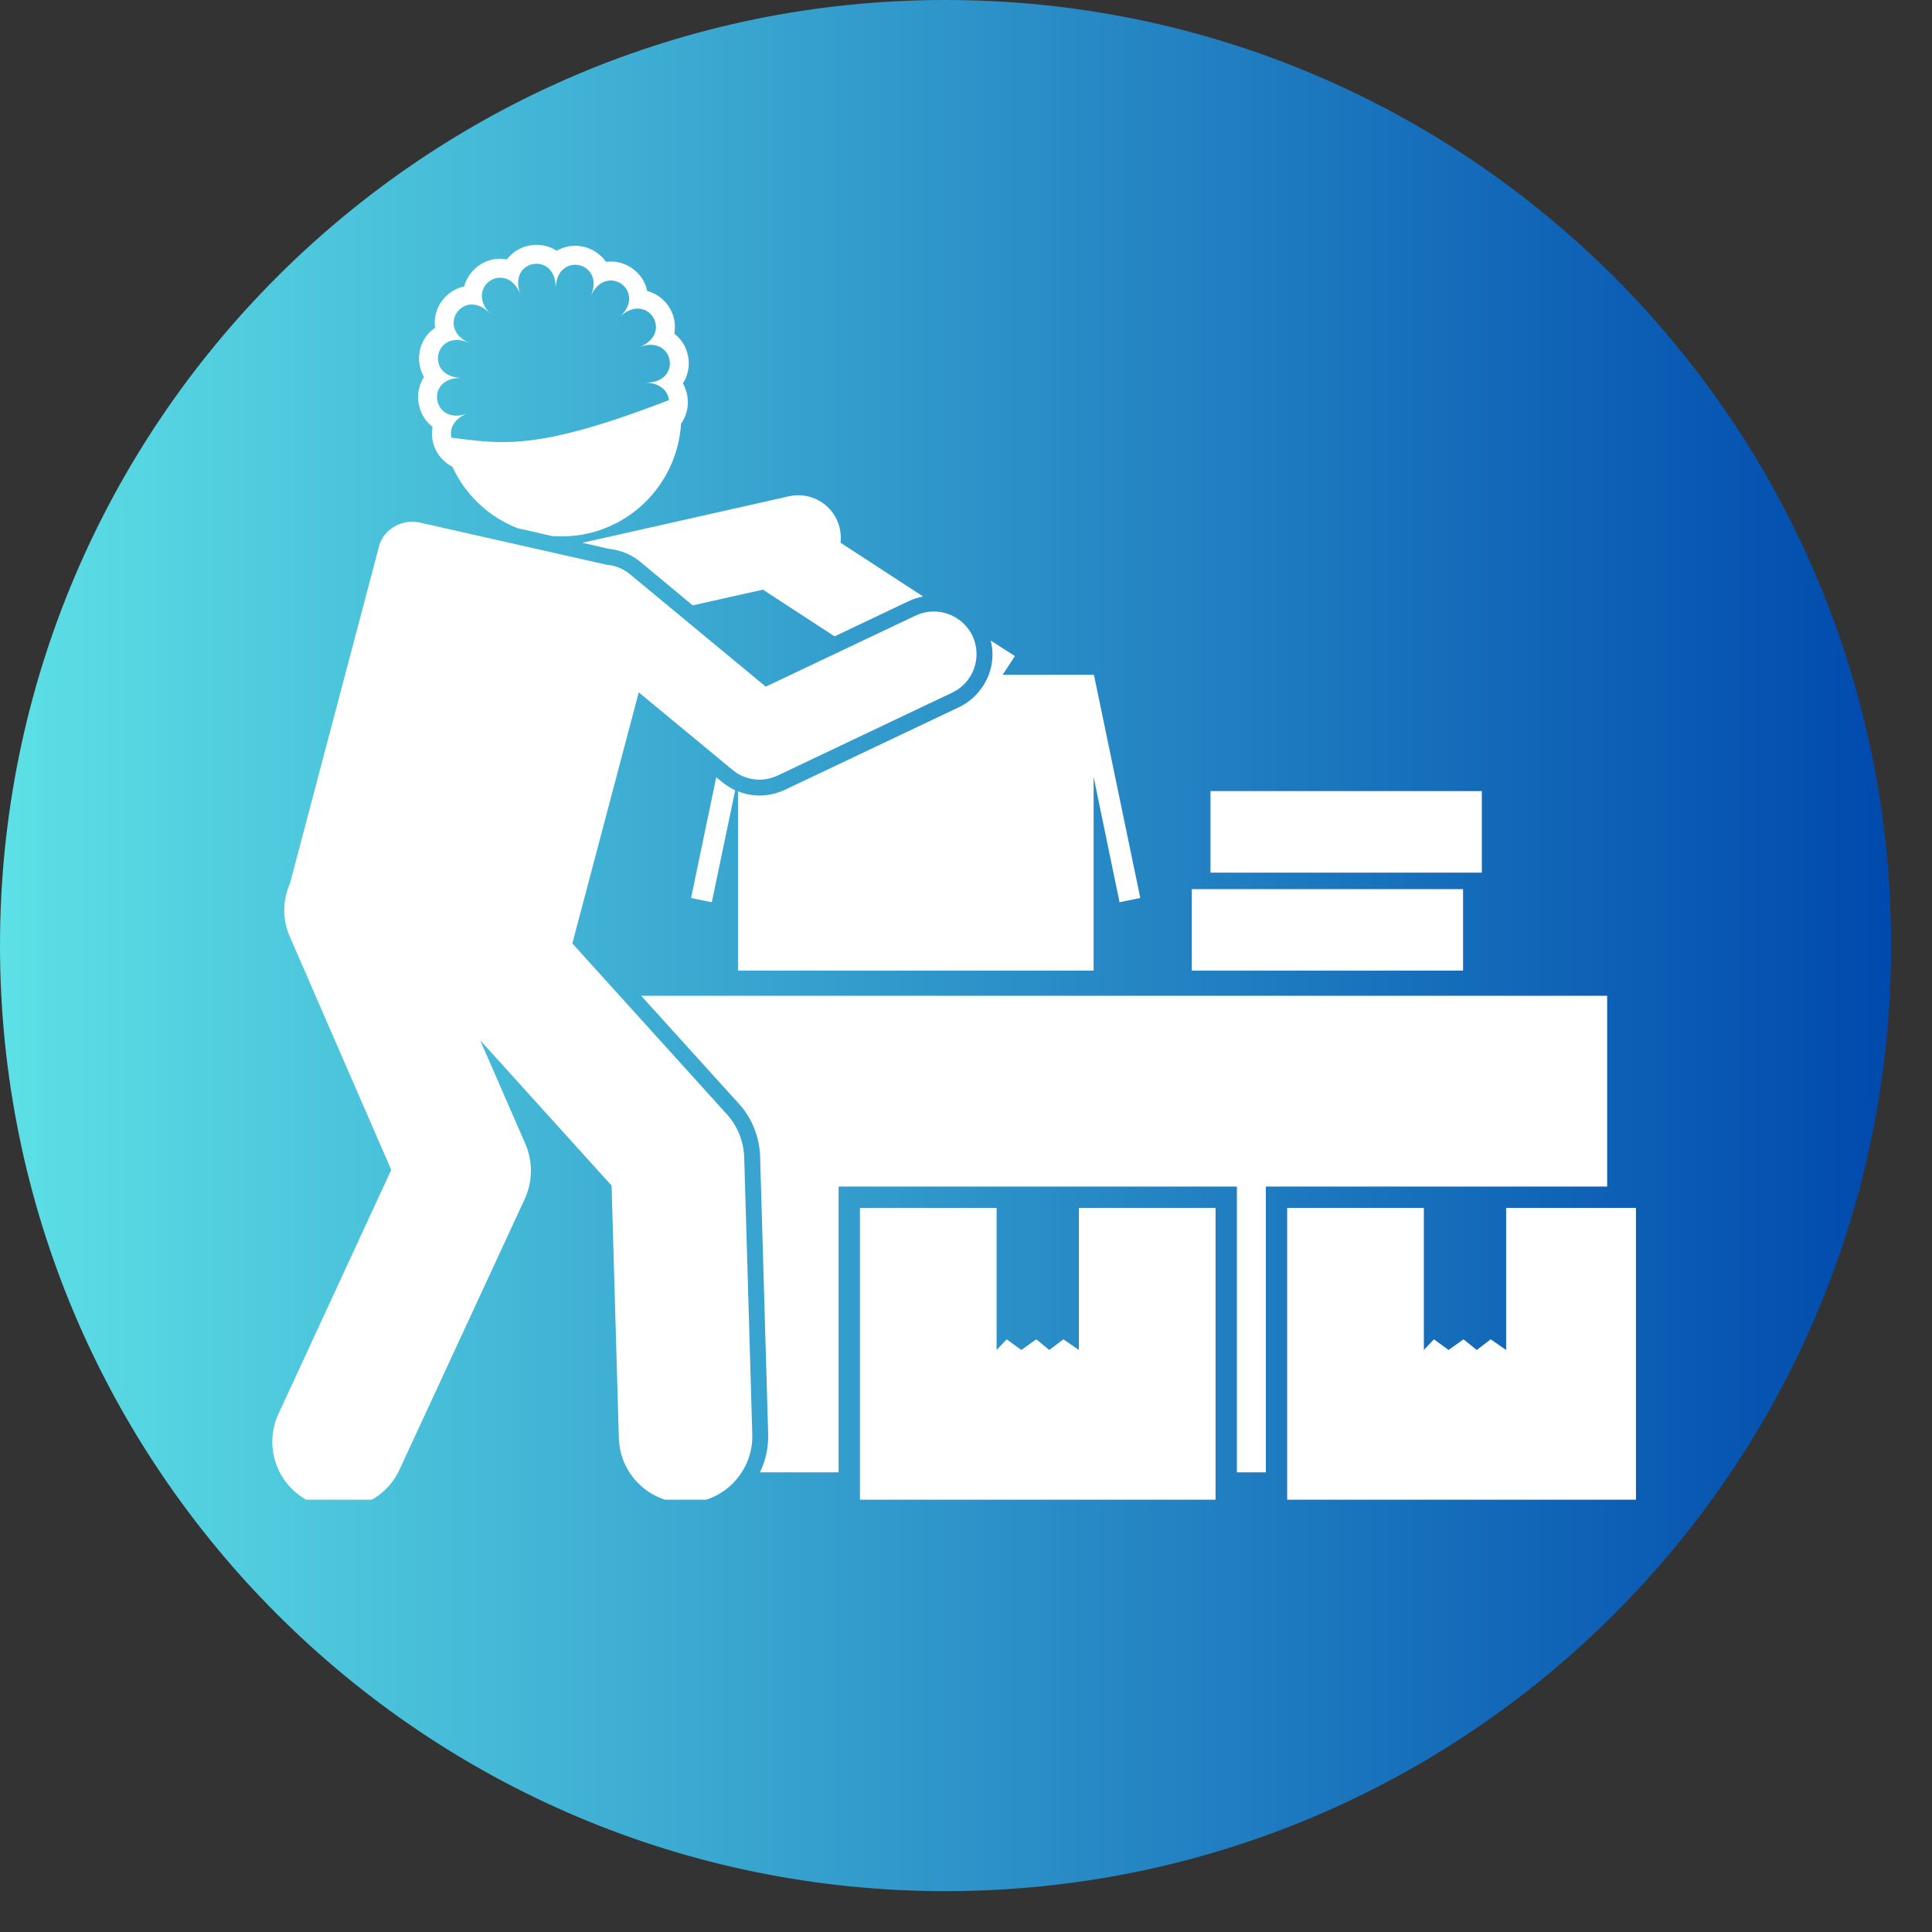
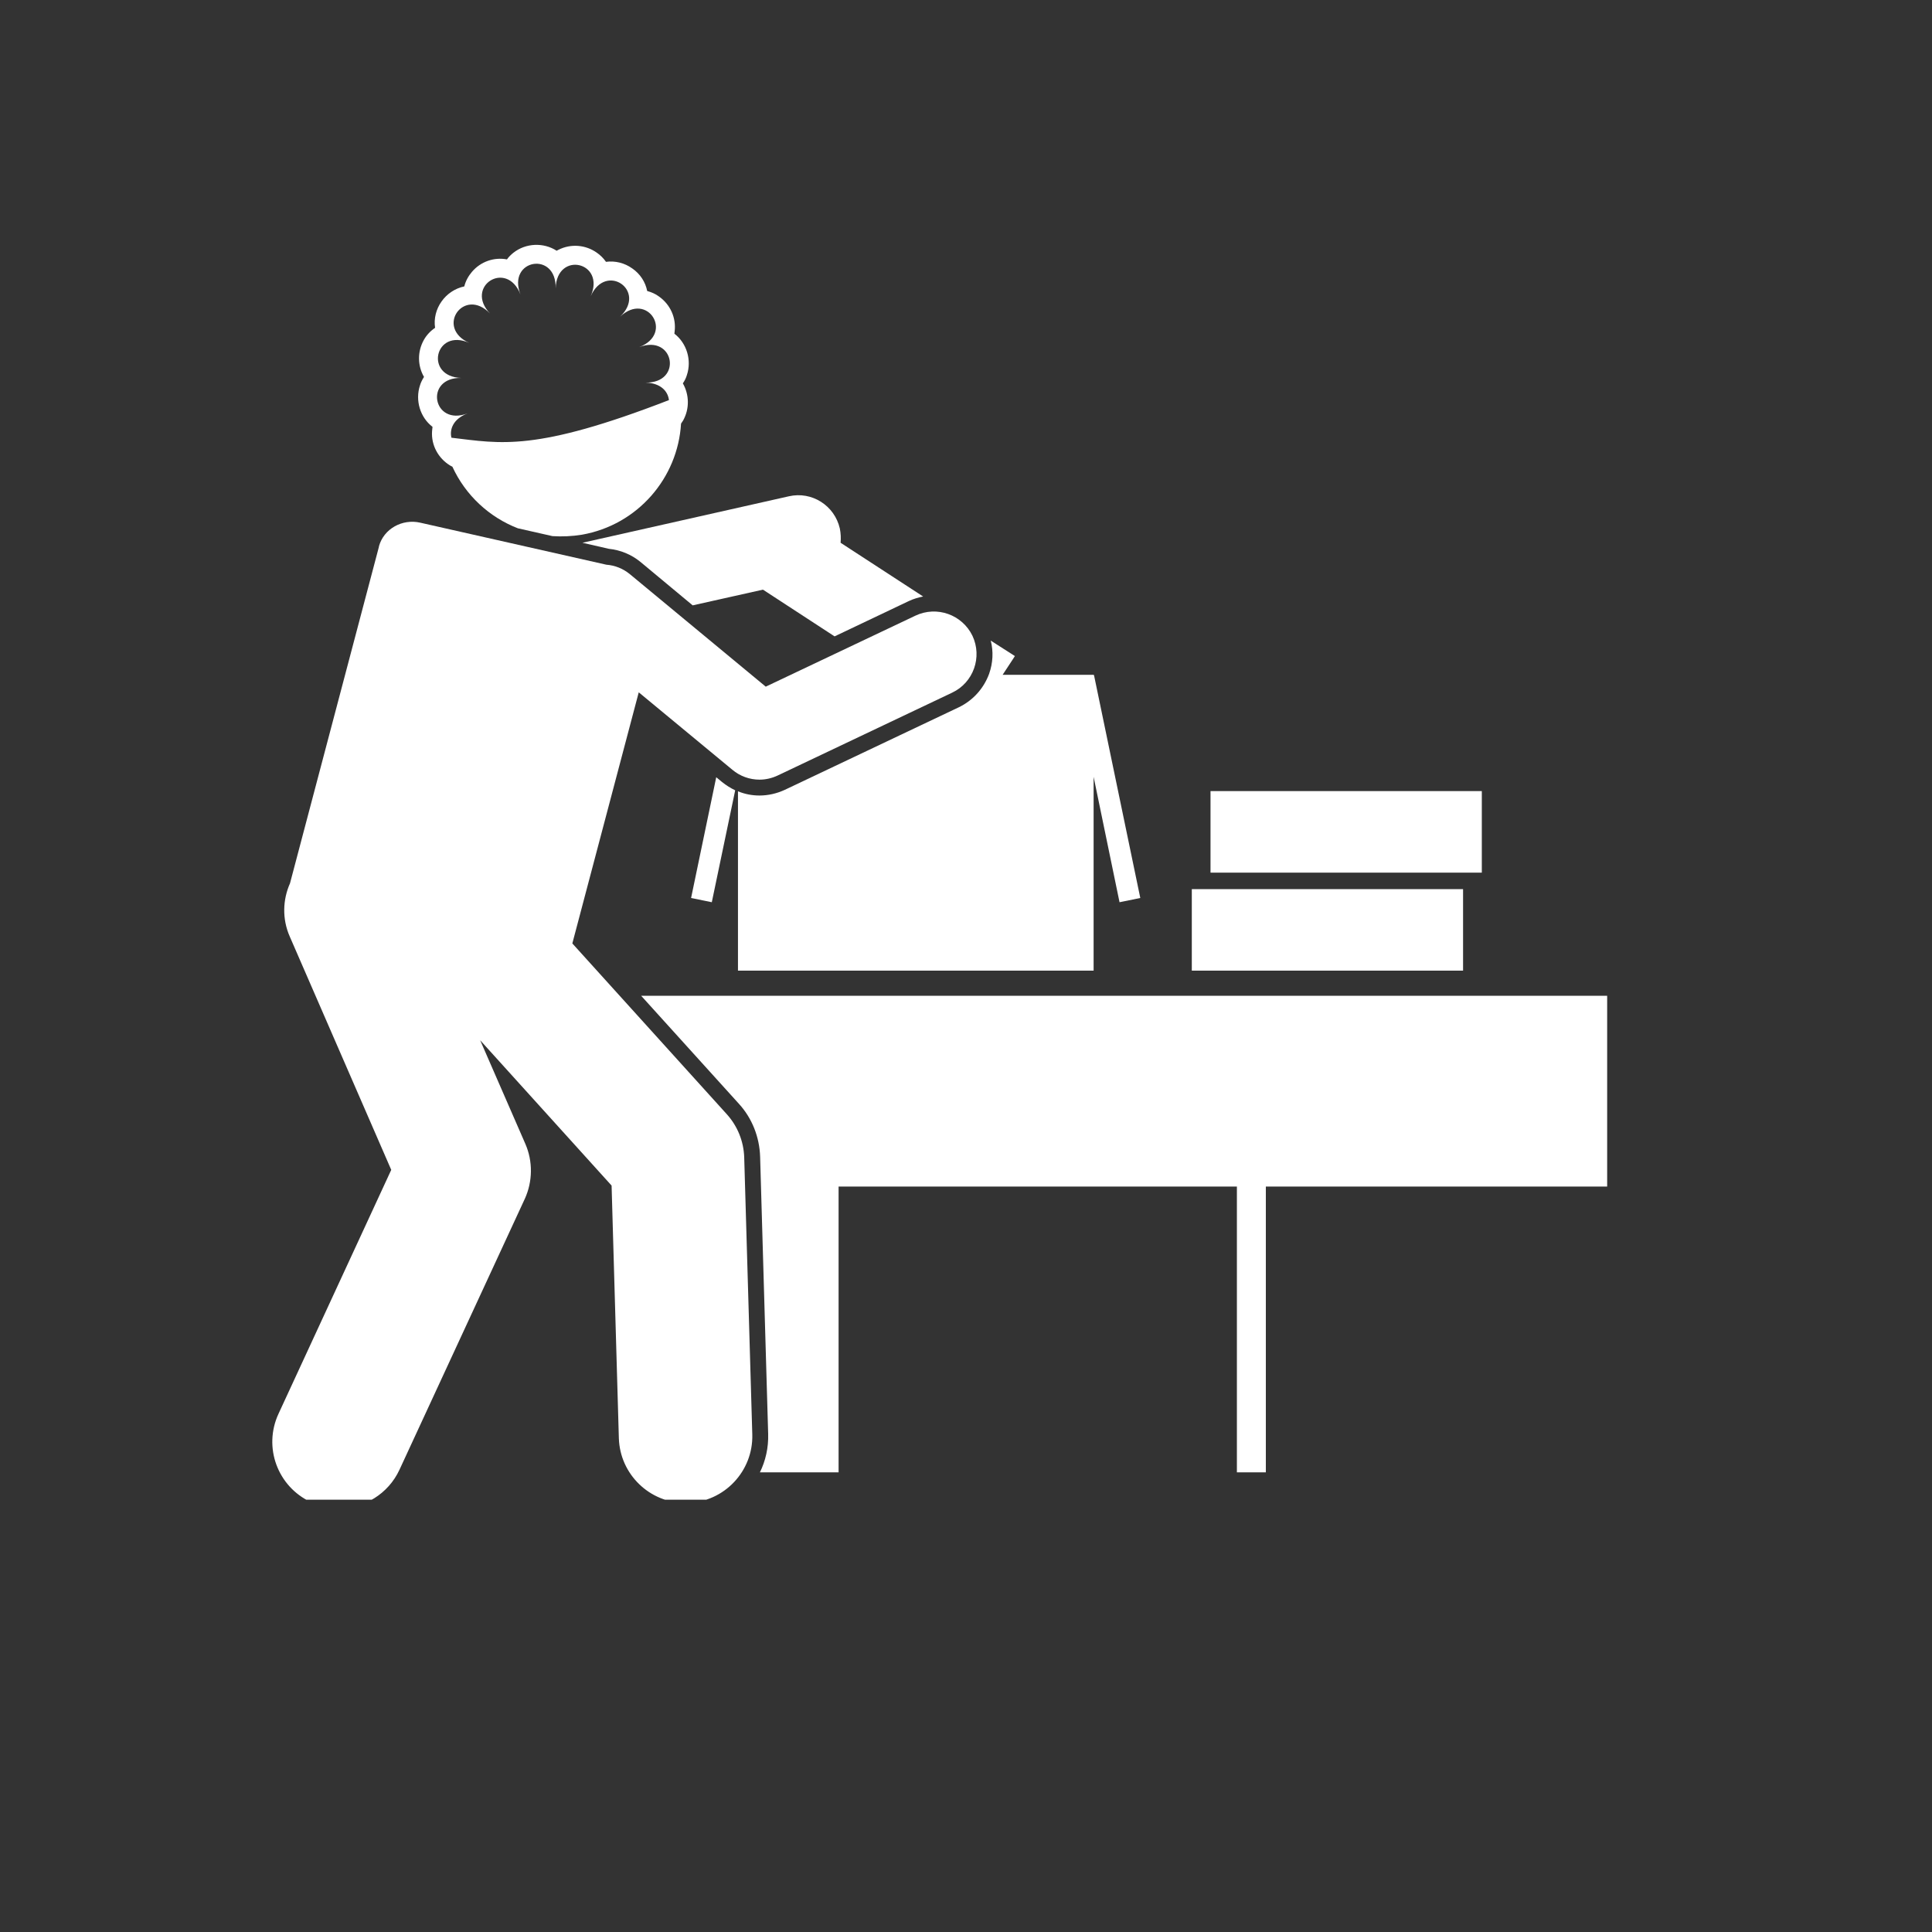
<svg xmlns="http://www.w3.org/2000/svg" width="50" zoomAndPan="magnify" viewBox="0 0 37.5 37.5" height="50" preserveAspectRatio="xMidYMid meet" version="1.0">
  <rect x="0" y="0" width="37.5" height="37.5" fill="#333333" stroke="none" />
  <defs>
    <clipPath id="37da839cd9">
-       <path d="M 0 0 L 36.707 0 L 36.707 36.707 L 0 36.707 Z M 0 0 " clip-rule="nonzero" />
-     </clipPath>
+       </clipPath>
    <clipPath id="a52fcd826a">
      <path d="M 18.352 0 C 8.219 0 0 8.219 0 18.352 C 0 28.488 8.219 36.707 18.352 36.707 C 28.488 36.707 36.707 28.488 36.707 18.352 C 36.707 8.219 28.488 0 18.352 0 Z M 18.352 0 " clip-rule="nonzero" />
    </clipPath>
    <clipPath id="98e94edf8a">
      <path d="M 0 0 L 36.707 0 L 36.707 36.707 L 0 36.707 Z M 0 0 " clip-rule="nonzero" />
    </clipPath>
    <clipPath id="0cbe7e4bf6">
      <path d="M 18.352 0 C 8.219 0 0 8.219 0 18.352 C 0 28.488 8.219 36.707 18.352 36.707 C 28.488 36.707 36.707 28.488 36.707 18.352 C 36.707 8.219 28.488 0 18.352 0 Z M 18.352 0 " clip-rule="nonzero" />
    </clipPath>
    <linearGradient x1="0" gradientTransform="matrix(0.143, 0, 0, 0.143, 0, -0)" y1="128" x2="256" gradientUnits="userSpaceOnUse" y2="128" id="b39abe4132">
      <stop stop-opacity="1" stop-color="rgb(36.469%, 87.839%, 90.199%)" offset="0" />
      <stop stop-opacity="1" stop-color="rgb(36.327%, 87.608%, 90.111%)" offset="0.004" />
      <stop stop-opacity="1" stop-color="rgb(36.185%, 87.379%, 90.024%)" offset="0.008" />
      <stop stop-opacity="1" stop-color="rgb(36.041%, 87.149%, 89.937%)" offset="0.012" />
      <stop stop-opacity="1" stop-color="rgb(35.899%, 86.92%, 89.85%)" offset="0.016" />
      <stop stop-opacity="1" stop-color="rgb(35.756%, 86.69%, 89.763%)" offset="0.02" />
      <stop stop-opacity="1" stop-color="rgb(35.614%, 86.461%, 89.676%)" offset="0.023" />
      <stop stop-opacity="1" stop-color="rgb(35.472%, 86.23%, 89.587%)" offset="0.027" />
      <stop stop-opacity="1" stop-color="rgb(35.33%, 86.002%, 89.5%)" offset="0.031" />
      <stop stop-opacity="1" stop-color="rgb(35.187%, 85.771%, 89.413%)" offset="0.035" />
      <stop stop-opacity="1" stop-color="rgb(35.045%, 85.542%, 89.326%)" offset="0.039" />
      <stop stop-opacity="1" stop-color="rgb(34.901%, 85.312%, 89.238%)" offset="0.043" />
      <stop stop-opacity="1" stop-color="rgb(34.76%, 85.081%, 89.151%)" offset="0.047" />
      <stop stop-opacity="1" stop-color="rgb(34.616%, 84.851%, 89.064%)" offset="0.051" />
      <stop stop-opacity="1" stop-color="rgb(34.474%, 84.622%, 88.977%)" offset="0.055" />
      <stop stop-opacity="1" stop-color="rgb(34.332%, 84.392%, 88.889%)" offset="0.059" />
      <stop stop-opacity="1" stop-color="rgb(34.19%, 84.163%, 88.802%)" offset="0.062" />
      <stop stop-opacity="1" stop-color="rgb(34.047%, 83.932%, 88.715%)" offset="0.066" />
      <stop stop-opacity="1" stop-color="rgb(33.905%, 83.704%, 88.628%)" offset="0.07" />
      <stop stop-opacity="1" stop-color="rgb(33.762%, 83.473%, 88.539%)" offset="0.074" />
      <stop stop-opacity="1" stop-color="rgb(33.62%, 83.244%, 88.452%)" offset="0.078" />
      <stop stop-opacity="1" stop-color="rgb(33.476%, 83.014%, 88.365%)" offset="0.082" />
      <stop stop-opacity="1" stop-color="rgb(33.334%, 82.785%, 88.278%)" offset="0.086" />
      <stop stop-opacity="1" stop-color="rgb(33.192%, 82.555%, 88.19%)" offset="0.09" />
      <stop stop-opacity="1" stop-color="rgb(33.051%, 82.324%, 88.103%)" offset="0.094" />
      <stop stop-opacity="1" stop-color="rgb(32.907%, 82.094%, 88.016%)" offset="0.098" />
      <stop stop-opacity="1" stop-color="rgb(32.765%, 81.865%, 87.929%)" offset="0.102" />
      <stop stop-opacity="1" stop-color="rgb(32.622%, 81.635%, 87.84%)" offset="0.105" />
      <stop stop-opacity="1" stop-color="rgb(32.48%, 81.406%, 87.753%)" offset="0.109" />
      <stop stop-opacity="1" stop-color="rgb(32.338%, 81.175%, 87.666%)" offset="0.113" />
      <stop stop-opacity="1" stop-color="rgb(32.196%, 80.946%, 87.579%)" offset="0.117" />
      <stop stop-opacity="1" stop-color="rgb(32.053%, 80.716%, 87.491%)" offset="0.121" />
      <stop stop-opacity="1" stop-color="rgb(31.911%, 80.487%, 87.404%)" offset="0.125" />
      <stop stop-opacity="1" stop-color="rgb(31.767%, 80.257%, 87.317%)" offset="0.129" />
      <stop stop-opacity="1" stop-color="rgb(31.625%, 80.028%, 87.23%)" offset="0.133" />
      <stop stop-opacity="1" stop-color="rgb(31.482%, 79.797%, 87.141%)" offset="0.137" />
      <stop stop-opacity="1" stop-color="rgb(31.34%, 79.567%, 87.054%)" offset="0.141" />
      <stop stop-opacity="1" stop-color="rgb(31.198%, 79.337%, 86.967%)" offset="0.145" />
      <stop stop-opacity="1" stop-color="rgb(31.056%, 79.108%, 86.88%)" offset="0.148" />
      <stop stop-opacity="1" stop-color="rgb(30.913%, 78.877%, 86.792%)" offset="0.152" />
      <stop stop-opacity="1" stop-color="rgb(30.771%, 78.648%, 86.705%)" offset="0.156" />
      <stop stop-opacity="1" stop-color="rgb(30.627%, 78.418%, 86.618%)" offset="0.16" />
      <stop stop-opacity="1" stop-color="rgb(30.486%, 78.189%, 86.531%)" offset="0.164" />
      <stop stop-opacity="1" stop-color="rgb(30.342%, 77.959%, 86.443%)" offset="0.168" />
      <stop stop-opacity="1" stop-color="rgb(30.2%, 77.73%, 86.356%)" offset="0.172" />
      <stop stop-opacity="1" stop-color="rgb(30.058%, 77.499%, 86.269%)" offset="0.176" />
      <stop stop-opacity="1" stop-color="rgb(29.916%, 77.271%, 86.182%)" offset="0.18" />
      <stop stop-opacity="1" stop-color="rgb(29.773%, 77.04%, 86.093%)" offset="0.184" />
      <stop stop-opacity="1" stop-color="rgb(29.631%, 76.811%, 86.006%)" offset="0.188" />
      <stop stop-opacity="1" stop-color="rgb(29.488%, 76.581%, 85.919%)" offset="0.191" />
      <stop stop-opacity="1" stop-color="rgb(29.346%, 76.35%, 85.832%)" offset="0.195" />
      <stop stop-opacity="1" stop-color="rgb(29.204%, 76.12%, 85.744%)" offset="0.199" />
      <stop stop-opacity="1" stop-color="rgb(29.062%, 75.891%, 85.657%)" offset="0.203" />
      <stop stop-opacity="1" stop-color="rgb(28.918%, 75.661%, 85.57%)" offset="0.207" />
      <stop stop-opacity="1" stop-color="rgb(28.777%, 75.432%, 85.483%)" offset="0.211" />
      <stop stop-opacity="1" stop-color="rgb(28.633%, 75.201%, 85.394%)" offset="0.215" />
      <stop stop-opacity="1" stop-color="rgb(28.491%, 74.973%, 85.307%)" offset="0.219" />
      <stop stop-opacity="1" stop-color="rgb(28.348%, 74.742%, 85.22%)" offset="0.223" />
      <stop stop-opacity="1" stop-color="rgb(28.206%, 74.513%, 85.133%)" offset="0.227" />
      <stop stop-opacity="1" stop-color="rgb(28.064%, 74.283%, 85.045%)" offset="0.23" />
      <stop stop-opacity="1" stop-color="rgb(27.922%, 74.054%, 84.958%)" offset="0.234" />
      <stop stop-opacity="1" stop-color="rgb(27.779%, 73.824%, 84.871%)" offset="0.238" />
      <stop stop-opacity="1" stop-color="rgb(27.637%, 73.593%, 84.784%)" offset="0.242" />
      <stop stop-opacity="1" stop-color="rgb(27.493%, 73.363%, 84.697%)" offset="0.246" />
      <stop stop-opacity="1" stop-color="rgb(27.351%, 73.134%, 84.61%)" offset="0.25" />
      <stop stop-opacity="1" stop-color="rgb(27.209%, 72.903%, 84.521%)" offset="0.254" />
      <stop stop-opacity="1" stop-color="rgb(27.068%, 72.675%, 84.435%)" offset="0.258" />
      <stop stop-opacity="1" stop-color="rgb(26.924%, 72.444%, 84.348%)" offset="0.262" />
      <stop stop-opacity="1" stop-color="rgb(26.782%, 72.215%, 84.261%)" offset="0.266" />
      <stop stop-opacity="1" stop-color="rgb(26.639%, 71.985%, 84.172%)" offset="0.27" />
      <stop stop-opacity="1" stop-color="rgb(26.497%, 71.756%, 84.085%)" offset="0.273" />
      <stop stop-opacity="1" stop-color="rgb(26.353%, 71.526%, 83.998%)" offset="0.277" />
      <stop stop-opacity="1" stop-color="rgb(26.212%, 71.297%, 83.911%)" offset="0.281" />
      <stop stop-opacity="1" stop-color="rgb(26.07%, 71.066%, 83.823%)" offset="0.285" />
      <stop stop-opacity="1" stop-color="rgb(25.928%, 70.836%, 83.736%)" offset="0.289" />
      <stop stop-opacity="1" stop-color="rgb(25.784%, 70.605%, 83.649%)" offset="0.293" />
      <stop stop-opacity="1" stop-color="rgb(25.642%, 70.377%, 83.562%)" offset="0.297" />
      <stop stop-opacity="1" stop-color="rgb(25.499%, 70.146%, 83.473%)" offset="0.301" />
      <stop stop-opacity="1" stop-color="rgb(25.357%, 69.917%, 83.386%)" offset="0.305" />
      <stop stop-opacity="1" stop-color="rgb(25.214%, 69.687%, 83.299%)" offset="0.309" />
      <stop stop-opacity="1" stop-color="rgb(25.072%, 69.458%, 83.212%)" offset="0.312" />
      <stop stop-opacity="1" stop-color="rgb(24.93%, 69.228%, 83.124%)" offset="0.316" />
      <stop stop-opacity="1" stop-color="rgb(24.788%, 68.999%, 83.037%)" offset="0.32" />
      <stop stop-opacity="1" stop-color="rgb(24.644%, 68.768%, 82.95%)" offset="0.324" />
      <stop stop-opacity="1" stop-color="rgb(24.503%, 68.539%, 82.863%)" offset="0.328" />
      <stop stop-opacity="1" stop-color="rgb(24.359%, 68.309%, 82.774%)" offset="0.332" />
      <stop stop-opacity="1" stop-color="rgb(24.217%, 68.08%, 82.687%)" offset="0.336" />
      <stop stop-opacity="1" stop-color="rgb(24.075%, 67.85%, 82.6%)" offset="0.34" />
      <stop stop-opacity="1" stop-color="rgb(23.933%, 67.619%, 82.513%)" offset="0.344" />
      <stop stop-opacity="1" stop-color="rgb(23.79%, 67.389%, 82.425%)" offset="0.348" />
      <stop stop-opacity="1" stop-color="rgb(23.648%, 67.16%, 82.338%)" offset="0.352" />
      <stop stop-opacity="1" stop-color="rgb(23.505%, 66.93%, 82.251%)" offset="0.355" />
      <stop stop-opacity="1" stop-color="rgb(23.363%, 66.701%, 82.164%)" offset="0.359" />
      <stop stop-opacity="1" stop-color="rgb(23.219%, 66.47%, 82.076%)" offset="0.363" />
      <stop stop-opacity="1" stop-color="rgb(23.077%, 66.241%, 81.989%)" offset="0.367" />
      <stop stop-opacity="1" stop-color="rgb(22.935%, 66.011%, 81.902%)" offset="0.371" />
      <stop stop-opacity="1" stop-color="rgb(22.794%, 65.782%, 81.815%)" offset="0.375" />
      <stop stop-opacity="1" stop-color="rgb(22.65%, 65.552%, 81.726%)" offset="0.379" />
      <stop stop-opacity="1" stop-color="rgb(22.508%, 65.323%, 81.639%)" offset="0.383" />
      <stop stop-opacity="1" stop-color="rgb(22.365%, 65.092%, 81.552%)" offset="0.387" />
      <stop stop-opacity="1" stop-color="rgb(22.223%, 64.862%, 81.465%)" offset="0.391" />
      <stop stop-opacity="1" stop-color="rgb(22.079%, 64.632%, 81.377%)" offset="0.395" />
      <stop stop-opacity="1" stop-color="rgb(21.938%, 64.403%, 81.29%)" offset="0.398" />
      <stop stop-opacity="1" stop-color="rgb(21.796%, 64.172%, 81.203%)" offset="0.402" />
      <stop stop-opacity="1" stop-color="rgb(21.654%, 63.943%, 81.116%)" offset="0.406" />
      <stop stop-opacity="1" stop-color="rgb(21.51%, 63.713%, 81.027%)" offset="0.41" />
      <stop stop-opacity="1" stop-color="rgb(21.368%, 63.484%, 80.94%)" offset="0.414" />
      <stop stop-opacity="1" stop-color="rgb(21.225%, 63.254%, 80.853%)" offset="0.418" />
      <stop stop-opacity="1" stop-color="rgb(21.083%, 63.025%, 80.766%)" offset="0.422" />
      <stop stop-opacity="1" stop-color="rgb(20.941%, 62.794%, 80.678%)" offset="0.426" />
      <stop stop-opacity="1" stop-color="rgb(20.799%, 62.566%, 80.591%)" offset="0.43" />
      <stop stop-opacity="1" stop-color="rgb(20.656%, 62.335%, 80.504%)" offset="0.434" />
      <stop stop-opacity="1" stop-color="rgb(20.514%, 62.105%, 80.417%)" offset="0.438" />
      <stop stop-opacity="1" stop-color="rgb(20.37%, 61.874%, 80.328%)" offset="0.441" />
      <stop stop-opacity="1" stop-color="rgb(20.229%, 61.646%, 80.241%)" offset="0.445" />
      <stop stop-opacity="1" stop-color="rgb(20.085%, 61.415%, 80.154%)" offset="0.449" />
      <stop stop-opacity="1" stop-color="rgb(19.943%, 61.186%, 80.067%)" offset="0.453" />
      <stop stop-opacity="1" stop-color="rgb(19.801%, 60.956%, 79.979%)" offset="0.457" />
      <stop stop-opacity="1" stop-color="rgb(19.659%, 60.727%, 79.892%)" offset="0.461" />
      <stop stop-opacity="1" stop-color="rgb(19.516%, 60.497%, 79.805%)" offset="0.465" />
      <stop stop-opacity="1" stop-color="rgb(19.374%, 60.268%, 79.718%)" offset="0.469" />
      <stop stop-opacity="1" stop-color="rgb(19.231%, 60.037%, 79.63%)" offset="0.473" />
      <stop stop-opacity="1" stop-color="rgb(19.089%, 59.808%, 79.543%)" offset="0.477" />
      <stop stop-opacity="1" stop-color="rgb(18.945%, 59.578%, 79.456%)" offset="0.48" />
      <stop stop-opacity="1" stop-color="rgb(18.803%, 59.349%, 79.369%)" offset="0.484" />
      <stop stop-opacity="1" stop-color="rgb(18.661%, 59.119%, 79.282%)" offset="0.488" />
      <stop stop-opacity="1" stop-color="rgb(18.52%, 58.888%, 79.195%)" offset="0.492" />
      <stop stop-opacity="1" stop-color="rgb(18.376%, 58.658%, 79.106%)" offset="0.496" />
      <stop stop-opacity="1" stop-color="rgb(18.234%, 58.429%, 79.019%)" offset="0.5" />
      <stop stop-opacity="1" stop-color="rgb(18.091%, 58.199%, 78.932%)" offset="0.504" />
      <stop stop-opacity="1" stop-color="rgb(17.949%, 57.97%, 78.845%)" offset="0.508" />
      <stop stop-opacity="1" stop-color="rgb(17.807%, 57.739%, 78.757%)" offset="0.512" />
      <stop stop-opacity="1" stop-color="rgb(17.665%, 57.51%, 78.67%)" offset="0.516" />
      <stop stop-opacity="1" stop-color="rgb(17.522%, 57.28%, 78.583%)" offset="0.52" />
      <stop stop-opacity="1" stop-color="rgb(17.38%, 57.051%, 78.496%)" offset="0.523" />
      <stop stop-opacity="1" stop-color="rgb(17.236%, 56.821%, 78.407%)" offset="0.527" />
      <stop stop-opacity="1" stop-color="rgb(17.094%, 56.592%, 78.32%)" offset="0.531" />
      <stop stop-opacity="1" stop-color="rgb(16.951%, 56.361%, 78.233%)" offset="0.535" />
      <stop stop-opacity="1" stop-color="rgb(16.809%, 56.131%, 78.146%)" offset="0.539" />
      <stop stop-opacity="1" stop-color="rgb(16.667%, 55.901%, 78.058%)" offset="0.543" />
      <stop stop-opacity="1" stop-color="rgb(16.525%, 55.672%, 77.971%)" offset="0.547" />
      <stop stop-opacity="1" stop-color="rgb(16.382%, 55.441%, 77.884%)" offset="0.551" />
      <stop stop-opacity="1" stop-color="rgb(16.24%, 55.212%, 77.797%)" offset="0.555" />
      <stop stop-opacity="1" stop-color="rgb(16.096%, 54.982%, 77.708%)" offset="0.559" />
      <stop stop-opacity="1" stop-color="rgb(15.955%, 54.753%, 77.621%)" offset="0.562" />
      <stop stop-opacity="1" stop-color="rgb(15.811%, 54.523%, 77.534%)" offset="0.566" />
      <stop stop-opacity="1" stop-color="rgb(15.669%, 54.294%, 77.448%)" offset="0.57" />
      <stop stop-opacity="1" stop-color="rgb(15.527%, 54.063%, 77.359%)" offset="0.574" />
      <stop stop-opacity="1" stop-color="rgb(15.385%, 53.835%, 77.272%)" offset="0.578" />
      <stop stop-opacity="1" stop-color="rgb(15.242%, 53.604%, 77.185%)" offset="0.582" />
      <stop stop-opacity="1" stop-color="rgb(15.1%, 53.374%, 77.098%)" offset="0.586" />
      <stop stop-opacity="1" stop-color="rgb(14.957%, 53.143%, 77.01%)" offset="0.59" />
      <stop stop-opacity="1" stop-color="rgb(14.815%, 52.914%, 76.923%)" offset="0.594" />
      <stop stop-opacity="1" stop-color="rgb(14.673%, 52.684%, 76.836%)" offset="0.598" />
      <stop stop-opacity="1" stop-color="rgb(14.531%, 52.455%, 76.749%)" offset="0.602" />
      <stop stop-opacity="1" stop-color="rgb(14.388%, 52.225%, 76.66%)" offset="0.605" />
      <stop stop-opacity="1" stop-color="rgb(14.246%, 51.996%, 76.573%)" offset="0.609" />
      <stop stop-opacity="1" stop-color="rgb(14.102%, 51.765%, 76.486%)" offset="0.613" />
      <stop stop-opacity="1" stop-color="rgb(13.96%, 51.537%, 76.399%)" offset="0.617" />
      <stop stop-opacity="1" stop-color="rgb(13.817%, 51.306%, 76.311%)" offset="0.621" />
      <stop stop-opacity="1" stop-color="rgb(13.675%, 51.077%, 76.224%)" offset="0.625" />
      <stop stop-opacity="1" stop-color="rgb(13.533%, 50.847%, 76.137%)" offset="0.629" />
      <stop stop-opacity="1" stop-color="rgb(13.391%, 50.616%, 76.05%)" offset="0.633" />
      <stop stop-opacity="1" stop-color="rgb(13.248%, 50.386%, 75.961%)" offset="0.637" />
      <stop stop-opacity="1" stop-color="rgb(13.106%, 50.157%, 75.874%)" offset="0.641" />
      <stop stop-opacity="1" stop-color="rgb(12.962%, 49.927%, 75.787%)" offset="0.645" />
      <stop stop-opacity="1" stop-color="rgb(12.82%, 49.698%, 75.7%)" offset="0.648" />
      <stop stop-opacity="1" stop-color="rgb(12.677%, 49.467%, 75.612%)" offset="0.652" />
      <stop stop-opacity="1" stop-color="rgb(12.535%, 49.239%, 75.525%)" offset="0.656" />
      <stop stop-opacity="1" stop-color="rgb(12.393%, 49.008%, 75.438%)" offset="0.66" />
      <stop stop-opacity="1" stop-color="rgb(12.251%, 48.779%, 75.351%)" offset="0.664" />
      <stop stop-opacity="1" stop-color="rgb(12.108%, 48.549%, 75.262%)" offset="0.668" />
      <stop stop-opacity="1" stop-color="rgb(11.966%, 48.32%, 75.175%)" offset="0.672" />
      <stop stop-opacity="1" stop-color="rgb(11.823%, 48.09%, 75.089%)" offset="0.676" />
      <stop stop-opacity="1" stop-color="rgb(11.681%, 47.861%, 75.002%)" offset="0.68" />
      <stop stop-opacity="1" stop-color="rgb(11.539%, 47.63%, 74.913%)" offset="0.684" />
      <stop stop-opacity="1" stop-color="rgb(11.397%, 47.4%, 74.826%)" offset="0.688" />
      <stop stop-opacity="1" stop-color="rgb(11.253%, 47.169%, 74.739%)" offset="0.691" />
      <stop stop-opacity="1" stop-color="rgb(11.111%, 46.941%, 74.652%)" offset="0.695" />
      <stop stop-opacity="1" stop-color="rgb(10.968%, 46.71%, 74.564%)" offset="0.699" />
      <stop stop-opacity="1" stop-color="rgb(10.826%, 46.481%, 74.477%)" offset="0.703" />
      <stop stop-opacity="1" stop-color="rgb(10.683%, 46.251%, 74.39%)" offset="0.707" />
      <stop stop-opacity="1" stop-color="rgb(10.541%, 46.022%, 74.303%)" offset="0.711" />
      <stop stop-opacity="1" stop-color="rgb(10.399%, 45.792%, 74.216%)" offset="0.715" />
      <stop stop-opacity="1" stop-color="rgb(10.257%, 45.563%, 74.129%)" offset="0.719" />
      <stop stop-opacity="1" stop-color="rgb(10.114%, 45.332%, 74.04%)" offset="0.723" />
      <stop stop-opacity="1" stop-color="rgb(9.972%, 45.103%, 73.953%)" offset="0.727" />
      <stop stop-opacity="1" stop-color="rgb(9.828%, 44.873%, 73.866%)" offset="0.73" />
      <stop stop-opacity="1" stop-color="rgb(9.686%, 44.643%, 73.779%)" offset="0.734" />
      <stop stop-opacity="1" stop-color="rgb(9.543%, 44.412%, 73.691%)" offset="0.738" />
      <stop stop-opacity="1" stop-color="rgb(9.401%, 44.183%, 73.604%)" offset="0.742" />
      <stop stop-opacity="1" stop-color="rgb(9.259%, 43.953%, 73.517%)" offset="0.746" />
      <stop stop-opacity="1" stop-color="rgb(9.117%, 43.724%, 73.43%)" offset="0.75" />
      <stop stop-opacity="1" stop-color="rgb(8.974%, 43.494%, 73.341%)" offset="0.754" />
      <stop stop-opacity="1" stop-color="rgb(8.832%, 43.265%, 73.254%)" offset="0.758" />
      <stop stop-opacity="1" stop-color="rgb(8.688%, 43.034%, 73.167%)" offset="0.762" />
      <stop stop-opacity="1" stop-color="rgb(8.546%, 42.805%, 73.08%)" offset="0.766" />
      <stop stop-opacity="1" stop-color="rgb(8.405%, 42.575%, 72.992%)" offset="0.77" />
      <stop stop-opacity="1" stop-color="rgb(8.263%, 42.346%, 72.905%)" offset="0.773" />
      <stop stop-opacity="1" stop-color="rgb(8.119%, 42.116%, 72.818%)" offset="0.777" />
      <stop stop-opacity="1" stop-color="rgb(7.977%, 41.885%, 72.731%)" offset="0.781" />
      <stop stop-opacity="1" stop-color="rgb(7.834%, 41.655%, 72.643%)" offset="0.785" />
      <stop stop-opacity="1" stop-color="rgb(7.692%, 41.426%, 72.556%)" offset="0.789" />
      <stop stop-opacity="1" stop-color="rgb(7.549%, 41.196%, 72.469%)" offset="0.793" />
      <stop stop-opacity="1" stop-color="rgb(7.407%, 40.967%, 72.382%)" offset="0.797" />
      <stop stop-opacity="1" stop-color="rgb(7.265%, 40.736%, 72.293%)" offset="0.801" />
      <stop stop-opacity="1" stop-color="rgb(7.123%, 40.508%, 72.206%)" offset="0.805" />
      <stop stop-opacity="1" stop-color="rgb(6.979%, 40.277%, 72.119%)" offset="0.809" />
      <stop stop-opacity="1" stop-color="rgb(6.837%, 40.048%, 72.032%)" offset="0.812" />
      <stop stop-opacity="1" stop-color="rgb(6.694%, 39.818%, 71.944%)" offset="0.816" />
      <stop stop-opacity="1" stop-color="rgb(6.552%, 39.589%, 71.857%)" offset="0.82" />
      <stop stop-opacity="1" stop-color="rgb(6.409%, 39.359%, 71.77%)" offset="0.824" />
      <stop stop-opacity="1" stop-color="rgb(6.267%, 39.13%, 71.683%)" offset="0.828" />
      <stop stop-opacity="1" stop-color="rgb(6.125%, 38.899%, 71.594%)" offset="0.832" />
      <stop stop-opacity="1" stop-color="rgb(5.983%, 38.669%, 71.507%)" offset="0.836" />
      <stop stop-opacity="1" stop-color="rgb(5.84%, 38.438%, 71.42%)" offset="0.84" />
      <stop stop-opacity="1" stop-color="rgb(5.698%, 38.21%, 71.333%)" offset="0.844" />
      <stop stop-opacity="1" stop-color="rgb(5.554%, 37.979%, 71.245%)" offset="0.848" />
      <stop stop-opacity="1" stop-color="rgb(5.412%, 37.75%, 71.158%)" offset="0.852" />
      <stop stop-opacity="1" stop-color="rgb(5.27%, 37.52%, 71.071%)" offset="0.855" />
      <stop stop-opacity="1" stop-color="rgb(5.128%, 37.291%, 70.984%)" offset="0.859" />
      <stop stop-opacity="1" stop-color="rgb(4.985%, 37.061%, 70.895%)" offset="0.863" />
      <stop stop-opacity="1" stop-color="rgb(4.843%, 36.832%, 70.808%)" offset="0.867" />
      <stop stop-opacity="1" stop-color="rgb(4.7%, 36.601%, 70.721%)" offset="0.871" />
      <stop stop-opacity="1" stop-color="rgb(4.558%, 36.372%, 70.634%)" offset="0.875" />
      <stop stop-opacity="1" stop-color="rgb(4.414%, 36.142%, 70.546%)" offset="0.879" />
      <stop stop-opacity="1" stop-color="rgb(4.272%, 35.912%, 70.459%)" offset="0.883" />
      <stop stop-opacity="1" stop-color="rgb(4.131%, 35.681%, 70.372%)" offset="0.887" />
      <stop stop-opacity="1" stop-color="rgb(3.989%, 35.452%, 70.285%)" offset="0.891" />
      <stop stop-opacity="1" stop-color="rgb(3.845%, 35.222%, 70.197%)" offset="0.895" />
      <stop stop-opacity="1" stop-color="rgb(3.703%, 34.993%, 70.11%)" offset="0.898" />
      <stop stop-opacity="1" stop-color="rgb(3.56%, 34.763%, 70.023%)" offset="0.902" />
      <stop stop-opacity="1" stop-color="rgb(3.418%, 34.534%, 69.936%)" offset="0.906" />
      <stop stop-opacity="1" stop-color="rgb(3.275%, 34.303%, 69.847%)" offset="0.91" />
      <stop stop-opacity="1" stop-color="rgb(3.133%, 34.074%, 69.76%)" offset="0.914" />
      <stop stop-opacity="1" stop-color="rgb(2.991%, 33.844%, 69.673%)" offset="0.918" />
      <stop stop-opacity="1" stop-color="rgb(2.849%, 33.615%, 69.586%)" offset="0.922" />
      <stop stop-opacity="1" stop-color="rgb(2.705%, 33.385%, 69.498%)" offset="0.926" />
      <stop stop-opacity="1" stop-color="rgb(2.563%, 33.154%, 69.411%)" offset="0.93" />
      <stop stop-opacity="1" stop-color="rgb(2.42%, 32.924%, 69.324%)" offset="0.934" />
      <stop stop-opacity="1" stop-color="rgb(2.278%, 32.695%, 69.237%)" offset="0.938" />
      <stop stop-opacity="1" stop-color="rgb(2.136%, 32.465%, 69.15%)" offset="0.941" />
      <stop stop-opacity="1" stop-color="rgb(1.994%, 32.236%, 69.063%)" offset="0.945" />
      <stop stop-opacity="1" stop-color="rgb(1.851%, 32.005%, 68.974%)" offset="0.949" />
      <stop stop-opacity="1" stop-color="rgb(1.709%, 31.776%, 68.887%)" offset="0.953" />
      <stop stop-opacity="1" stop-color="rgb(1.566%, 31.546%, 68.8%)" offset="0.957" />
      <stop stop-opacity="1" stop-color="rgb(1.424%, 31.317%, 68.713%)" offset="0.961" />
      <stop stop-opacity="1" stop-color="rgb(1.28%, 31.087%, 68.625%)" offset="0.965" />
      <stop stop-opacity="1" stop-color="rgb(1.138%, 30.858%, 68.538%)" offset="0.969" />
      <stop stop-opacity="1" stop-color="rgb(0.996%, 30.627%, 68.451%)" offset="0.973" />
      <stop stop-opacity="1" stop-color="rgb(0.854%, 30.399%, 68.364%)" offset="0.977" />
      <stop stop-opacity="1" stop-color="rgb(0.711%, 30.168%, 68.275%)" offset="0.98" />
      <stop stop-opacity="1" stop-color="rgb(0.569%, 29.938%, 68.188%)" offset="0.984" />
      <stop stop-opacity="1" stop-color="rgb(0.426%, 29.707%, 68.102%)" offset="0.988" />
      <stop stop-opacity="1" stop-color="rgb(0.284%, 29.478%, 68.015%)" offset="0.992" />
      <stop stop-opacity="1" stop-color="rgb(0.142%, 29.248%, 67.926%)" offset="0.996" />
      <stop stop-opacity="1" stop-color="rgb(0%, 29.019%, 67.839%)" offset="1" />
    </linearGradient>
    <clipPath id="5fcc46977a">
      <rect x="0" width="37" y="0" height="37" />
    </clipPath>
    <clipPath id="a10bc8054e">
      <path d="M 12 19 L 31.754 19 L 31.754 29 L 12 29 Z M 12 19 " clip-rule="nonzero" />
    </clipPath>
    <clipPath id="1f823700a9">
      <path d="M 8 4.688 L 14 4.688 L 14 11 L 8 11 Z M 8 4.688 " clip-rule="nonzero" />
    </clipPath>
    <clipPath id="ff35d37298">
      <path d="M 5.109 10 L 19 10 L 19 29.109 L 5.109 29.109 Z M 5.109 10 " clip-rule="nonzero" />
    </clipPath>
    <clipPath id="5fd53e3eaa">
      <path d="M 16 23 L 24 23 L 24 29.109 L 16 29.109 Z M 16 23 " clip-rule="nonzero" />
    </clipPath>
    <clipPath id="6069b0a101">
-       <path d="M 24 23 L 31.754 23 L 31.754 29.109 L 24 29.109 Z M 24 23 " clip-rule="nonzero" />
-     </clipPath>
+       </clipPath>
  </defs>
  <g clip-path="url(#37da839cd9)">
    <g clip-path="url(#a52fcd826a)">
      <g transform="matrix(1, 0, 0, 1, 0, 0)">
        <g clip-path="url(#5fcc46977a)">
          <g clip-path="url(#98e94edf8a)">
            <g clip-path="url(#0cbe7e4bf6)">
              <path fill="url(#b39abe4132)" d="M 0 0 L 0 36.707 L 36.707 36.707 L 36.707 0 Z M 0 0 " fill-rule="nonzero" />
            </g>
          </g>
        </g>
      </g>
    </g>
  </g>
  <path fill="#ffffff" d="M 13.902 15.086 L 13.414 17.43 L 13.816 17.512 L 14.27 15.34 C 14.18 15.297 14.094 15.242 14.016 15.18 Z M 13.902 15.086 " fill-opacity="1" fill-rule="nonzero" />
  <g clip-path="url(#a10bc8054e)">
    <path fill="#ffffff" d="M 14.754 22.453 L 14.91 27.832 C 14.918 28.102 14.859 28.355 14.75 28.578 L 16.277 28.578 L 16.277 23.031 L 24.008 23.031 L 24.008 28.578 L 24.57 28.578 L 24.57 23.031 L 31.195 23.031 L 31.195 19.328 L 12.445 19.328 L 14.34 21.422 C 14.598 21.703 14.742 22.07 14.754 22.453 Z M 14.754 22.453 " fill-opacity="1" fill-rule="nonzero" />
  </g>
  <path fill="#ffffff" d="M 12.43 10.906 L 13.445 11.75 L 14.809 11.445 L 16.199 12.352 L 17.637 11.668 C 17.727 11.625 17.82 11.598 17.918 11.578 L 16.316 10.535 C 16.324 10.445 16.32 10.352 16.301 10.258 C 16.199 9.812 15.758 9.531 15.312 9.633 L 11.305 10.535 L 11.816 10.652 C 12.043 10.676 12.254 10.762 12.43 10.906 Z M 12.43 10.906 " fill-opacity="1" fill-rule="nonzero" />
  <g clip-path="url(#1f823700a9)">
    <path fill="#ffffff" d="M 11.293 10.379 C 12.379 10.188 13.156 9.277 13.219 8.223 C 13.23 8.203 13.246 8.184 13.258 8.164 C 13.387 7.934 13.379 7.66 13.254 7.441 C 13.289 7.391 13.316 7.336 13.332 7.281 C 13.43 6.988 13.328 6.66 13.09 6.477 C 13.09 6.465 13.094 6.449 13.094 6.438 C 13.129 6.172 13.012 5.91 12.789 5.754 C 12.727 5.707 12.648 5.672 12.562 5.648 C 12.527 5.473 12.426 5.316 12.273 5.211 C 12.121 5.102 11.941 5.059 11.762 5.082 C 11.711 5.008 11.648 4.949 11.586 4.906 C 11.367 4.75 11.082 4.727 10.84 4.848 C 10.828 4.855 10.816 4.859 10.805 4.867 C 10.551 4.703 10.207 4.715 9.965 4.906 C 9.922 4.941 9.875 4.984 9.84 5.035 C 9.594 4.988 9.332 5.074 9.16 5.277 C 9.094 5.355 9.039 5.449 9.012 5.559 C 8.828 5.598 8.672 5.707 8.57 5.852 C 8.465 6 8.418 6.184 8.445 6.363 C 8.352 6.426 8.277 6.508 8.227 6.598 C 8.098 6.828 8.105 7.102 8.23 7.316 C 8.195 7.371 8.168 7.426 8.152 7.48 C 8.055 7.773 8.156 8.102 8.395 8.285 C 8.395 8.297 8.391 8.312 8.391 8.324 C 8.355 8.59 8.473 8.852 8.695 9.008 C 8.719 9.027 8.75 9.043 8.781 9.059 C 9.035 9.613 9.496 10.039 10.051 10.254 L 10.723 10.406 C 10.906 10.418 11.098 10.41 11.293 10.379 Z M 8.957 7.336 C 8.227 7.316 8.441 6.359 9.109 6.656 C 8.441 6.359 9.008 5.559 9.512 6.086 C 9.008 5.559 9.836 5.031 10.102 5.715 C 9.836 5.031 10.805 4.863 10.785 5.598 C 10.805 4.863 11.762 5.082 11.465 5.75 C 11.762 5.082 12.566 5.645 12.035 6.148 C 12.566 5.645 13.09 6.477 12.406 6.738 C 13.09 6.477 13.258 7.441 12.527 7.426 C 12.824 7.434 12.965 7.594 12.984 7.766 C 10.383 8.773 9.723 8.609 8.762 8.496 C 8.723 8.332 8.797 8.129 9.078 8.023 C 8.395 8.285 8.227 7.316 8.957 7.336 Z M 8.957 7.336 " fill-opacity="1" fill-rule="nonzero" />
  </g>
  <path fill="#ffffff" d="M 23.133 17.258 L 28.398 17.258 L 28.398 18.84 L 23.133 18.84 Z M 23.133 17.258 " fill-opacity="1" fill-rule="nonzero" />
  <path fill="#ffffff" d="M 23.496 15.355 L 28.762 15.355 L 28.762 16.938 L 23.496 16.938 Z M 23.496 15.355 " fill-opacity="1" fill-rule="nonzero" />
  <path fill="#ffffff" d="M 19.199 13.078 C 19.094 13.363 18.887 13.594 18.613 13.727 L 15.23 15.332 C 15.078 15.402 14.91 15.441 14.742 15.441 C 14.598 15.441 14.457 15.414 14.324 15.359 L 14.324 18.84 L 21.227 18.84 L 21.227 15.078 L 21.73 17.512 L 22.133 17.43 L 21.234 13.102 L 21.227 13.102 L 21.227 13.098 L 19.461 13.098 L 19.664 12.789 L 19.699 12.734 L 19.23 12.434 C 19.285 12.645 19.273 12.867 19.199 13.078 Z M 19.199 13.078 " fill-opacity="1" fill-rule="nonzero" />
  <g clip-path="url(#ff35d37298)">
    <path fill="#ffffff" d="M 9.32 20.191 L 11.871 23.012 L 12.012 27.918 C 12.035 28.617 12.609 29.172 13.305 29.172 C 13.32 29.172 13.332 29.172 13.344 29.172 C 14.059 29.152 14.621 28.555 14.602 27.844 L 14.445 22.461 C 14.434 22.152 14.316 21.859 14.109 21.629 L 11.109 18.312 L 12.398 13.438 L 14.215 14.941 C 14.363 15.066 14.551 15.133 14.742 15.133 C 14.863 15.133 14.984 15.105 15.098 15.051 L 18.48 13.445 C 18.895 13.25 19.07 12.754 18.875 12.34 C 18.676 11.93 18.184 11.754 17.77 11.949 L 14.863 13.328 L 12.23 11.148 C 12.094 11.035 11.934 10.973 11.77 10.961 L 8.156 10.145 C 7.809 10.066 7.449 10.262 7.355 10.605 C 7.355 10.605 7.355 10.609 7.355 10.613 L 5.629 17.145 C 5.488 17.461 5.473 17.836 5.625 18.18 L 7.594 22.707 L 5.406 27.441 C 5.105 28.09 5.387 28.855 6.035 29.156 C 6.211 29.238 6.398 29.277 6.578 29.277 C 7.066 29.277 7.535 29 7.754 28.527 L 10.188 23.266 C 10.34 22.93 10.344 22.543 10.199 22.207 Z M 9.32 20.191 " fill-opacity="1" fill-rule="nonzero" />
  </g>
  <g clip-path="url(#5fd53e3eaa)">
-     <path fill="#ffffff" d="M 23.594 23.445 L 20.941 23.445 L 20.941 26.203 L 20.641 25.996 L 20.367 26.203 L 20.113 25.996 L 19.824 26.203 L 19.539 25.996 L 19.344 26.203 L 19.344 23.445 L 16.691 23.445 L 16.691 29.184 L 23.594 29.184 Z M 23.594 23.445 " fill-opacity="1" fill-rule="nonzero" />
-   </g>
+     </g>
  <g clip-path="url(#6069b0a101)">
    <path fill="#ffffff" d="M 24.984 29.184 L 31.887 29.184 L 31.887 23.445 L 29.234 23.445 L 29.234 26.203 L 28.934 25.996 L 28.664 26.203 L 28.406 25.996 L 28.117 26.203 L 27.832 25.996 L 27.637 26.203 L 27.637 23.445 L 24.984 23.445 Z M 24.984 29.184 " fill-opacity="1" fill-rule="nonzero" />
  </g>
</svg>